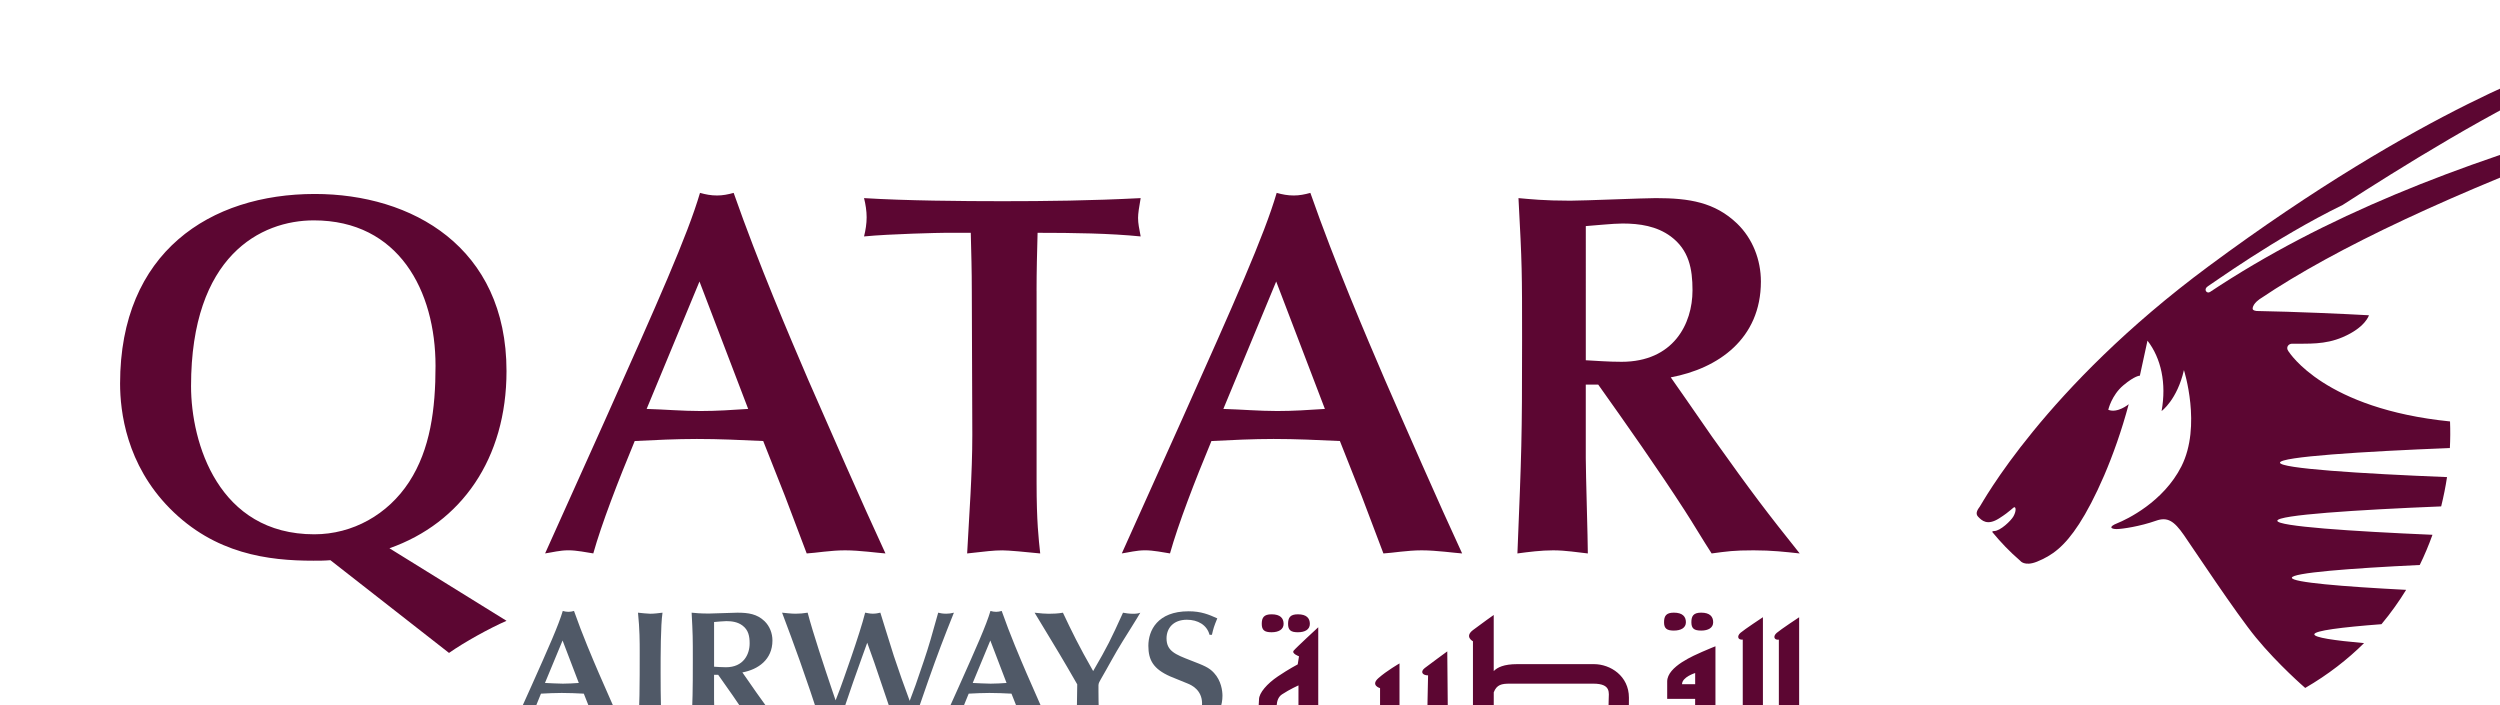
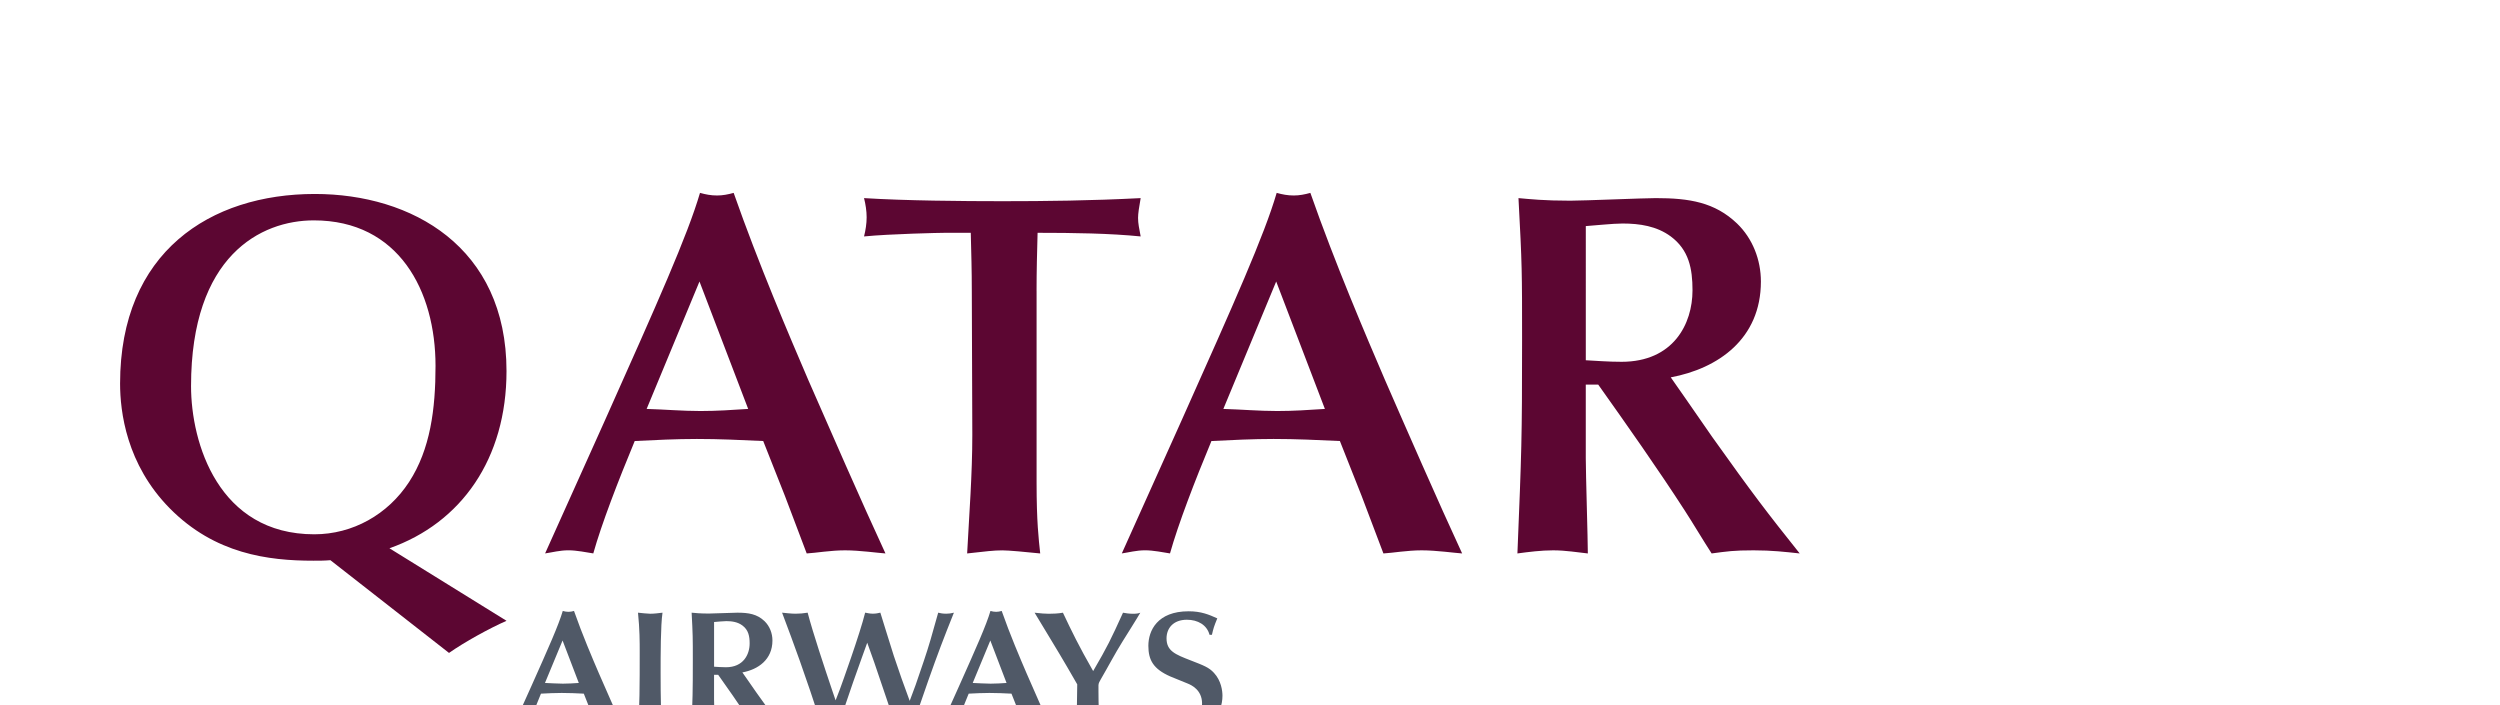
<svg xmlns="http://www.w3.org/2000/svg" version="1.0" id="Laag_1" x="0px" y="0px" viewBox="-44.34 -20.85 923.08 260.48" style="enable-background:new -44.34 -20.85 923.08 260.48;" xml:space="preserve">
  <style type="text/css">
	.st0{fill:#505967;}
	.st1{fill:#5C0632;}
</style>
  <path class="st0" d="M169.37,231.32c-1.97,0.13-3.89,0.26-5.86,0.26c-2.23,0-4.4-0.19-6.63-0.26l6.5-15.68L169.37,231.32z   M176.58,249.1c1.15-0.06,2.94-0.38,4.72-0.38c1.79,0,4.02,0.31,4.98,0.38c-2.87-6.18-7.08-15.81-9.5-21.36  c-2.3-5.35-6.12-14.28-9.18-23.01c-0.7,0.19-1.35,0.33-2.04,0.33c-0.77,0-1.4-0.13-2.11-0.33c-1.53,5.23-5.23,13.52-11.67,27.93  l-7.4,16.44c0.89-0.13,1.79-0.38,2.87-0.38c1.02,0,2.24,0.25,3.06,0.38c1.01-3.63,3.06-8.93,5.09-13.83  c2.55-0.13,5.11-0.26,7.65-0.26c2.74,0,5.42,0.12,8.17,0.26l2.67,6.76L176.58,249.1z M191.86,220.1c0,10.9,0,21.42-0.7,29  c1.41-0.06,3.19-0.38,4.59-0.38c1.47,0,3,0.32,4.47,0.38c-0.51-5.16-0.64-12.05-0.64-21.54c0-6.45,0-17.47,0.7-22.19  c-1.53,0.19-3.12,0.39-4.53,0.39c-0.95,0-3.32-0.26-4.52-0.39C191.86,211.55,191.86,216.08,191.86,220.1 M229.77,227.43  c5.81-1.08,11.1-4.72,11.1-11.79c0-2.68-1.02-5.3-2.93-7.15c-2.74-2.61-5.87-3.12-10.01-3.12c-1.47,0-8.86,0.32-10.52,0.32  c-3.25,0-4.91-0.18-6.38-0.32c0.44,8.23,0.44,9.12,0.44,17.47c0,12.3-0.06,13.7-0.57,26.26c1.4-0.19,2.94-0.38,4.39-0.38  c1.6,0,3,0.25,4.28,0.38c0-1.65-0.26-9.88-0.26-11.73v-9.05h1.53c3.45,4.84,7.39,10.45,10.64,15.49c0.96,1.46,2.36,3.82,3.32,5.28  c1.91-0.26,2.68-0.38,5.17-0.38c2.29,0,3.89,0.19,5.67,0.38c-4.01-5.03-5.74-7.26-10.77-14.34c-0.96-1.34-2.36-3.45-3.32-4.78  L229.77,227.43z M219.32,208.82c0.96-0.07,3.32-0.33,4.53-0.33c2.1,0,4.21,0.33,5.92,1.6c2.23,1.65,2.68,3.95,2.68,6.63  c0,4.13-2.35,8.8-8.73,8.8c-1.66,0-3.19-0.13-4.4-0.2V208.82z M262.98,234.19c-2.99-8.86-7.13-21.29-9.11-28.82  c-1.6,0.26-2.99,0.38-4.46,0.38c-1.53,0-3.7-0.25-4.98-0.38c2.25,5.93,4.44,11.88,6.57,17.85c2.94,8.29,4.84,14.03,7.14,21.03  l1.59,4.85c0.89-0.19,1.91-0.38,2.62-0.38c0.7,0,1.34,0.12,2.42,0.38c1.02-3.31,2.23-7.39,3.13-10.01c2.48-7.27,2.8-8.29,6.06-17.34  l1.91-5.29c0.7,2.04,1.91,5.29,2.61,7.33c0.7,1.98,3.96,11.74,4.72,13.91c1.02,2.87,1.27,3.69,3.63,11.4  c0.57-0.06,1.78-0.38,2.74-0.38c0.89,0,1.59,0.19,2.55,0.38c2.42-7.58,2.68-8.35,6.25-18.55c3.51-9.95,5.67-15.62,9.5-25.18  c-0.96,0.26-1.9,0.38-2.87,0.38c-1.21,0-2.23-0.19-2.93-0.38c-2.3,8.29-3.44,12.31-5.29,17.78c-3,8.92-3.38,9.94-5.23,14.79  c-2.04-5.48-4.02-11.03-5.87-16.64c-1.01-3.06-4.91-15.81-4.97-15.94c-0.89,0.19-1.53,0.38-2.81,0.38c-1.14,0-1.98-0.25-2.8-0.38  c-1.91,7.78-8.67,26.52-9.31,28.24l-1.6,4.14L262.98,234.19z M327.31,231.32c-1.98,0.13-3.89,0.26-5.87,0.26  c-2.23,0-4.4-0.19-6.62-0.26l6.5-15.68L327.31,231.32z M334.51,249.1c1.15-0.06,2.94-0.38,4.72-0.38c1.79,0,4.02,0.31,4.97,0.38  c-2.87-6.18-7.08-15.81-9.5-21.36c-2.3-5.35-6.12-14.28-9.18-23.01c-0.7,0.19-1.34,0.33-2.04,0.33c-0.76,0-1.4-0.13-2.11-0.33  c-1.53,5.23-5.23,13.52-11.67,27.93l-7.4,16.44c0.9-0.13,1.79-0.38,2.87-0.38c1.02,0,2.23,0.25,3.06,0.38  c1.01-3.63,3.06-8.93,5.1-13.83c2.55-0.13,5.1-0.26,7.64-0.26c2.74,0,5.42,0.12,8.16,0.26l2.68,6.76L334.51,249.1z M361.27,232.02  c0-0.57,0.38-1.27,0.83-2.04c2.68-4.59,5.16-9.37,8.03-13.96c0.95-1.53,5.61-8.92,6.57-10.64c-0.71,0.26-1.41,0.39-2.68,0.39  c-1.41,0-2.69-0.2-3.71-0.39c-4.59,10.08-5.61,12.24-11.02,21.55c-5.42-9.5-7.84-14.53-11.16-21.55c-1.84,0.32-3.7,0.39-5.23,0.39  c-1.4,0-2.87-0.13-5.23-0.39c3.31,5.55,8.74,14.35,11.98,19.95l3.76,6.5c0,3.96-0.19,12.3-0.38,17.27c1.21-0.13,2.99-0.38,4.26-0.38  c1.47,0,2.94,0.25,4.41,0.38c-0.26-5.93-0.45-9.37-0.45-14.73V232.02z M380.38,239.55c-0.31,3.06-0.38,3.89-1.47,7.2  c2.3,1.15,6.45,3.25,11.92,3.25c11.67,0,16.2-7.45,16.2-13.96c0-1.79-0.45-5.55-3.12-8.42c-1.85-2.04-3.76-2.74-8.67-4.65  c-5.6-2.17-8.86-3.45-8.86-8.1c0-3.76,2.49-6.89,7.52-6.89c4.01,0,7.4,1.91,8.35,5.55h0.89c0.57-2.42,0.7-2.93,1.98-6.06  c-3.13-1.4-5.93-2.61-10.59-2.61c-11.54,0-14.86,7.14-14.86,12.74c0,5.3,1.86,8.55,8.03,11.29c1.78,0.77,4.79,1.91,6.57,2.68  c1.21,0.5,5.23,2.28,5.23,7.33c0,4.59-3.32,7.98-8.35,7.98c-3.77,0-6.96-0.96-9.88-7.33L380.38,239.55z" />
-   <path class="st1" d="M26.2,121.72c0-48.19,25.82-61.2,45.33-61.2c31.36,0,44.94,26.02,44.94,53.75c0,15.87-1.91,30.79-9.76,42.84  c-7.84,12.04-20.84,19.32-35,19.32C36.34,176.43,26.2,142.76,26.2,121.72 M121.45,220.23c5.74-4.02,14.73-8.99,21.23-11.86  l-43.22-26.78c26.58-9.37,43.22-33.09,43.22-65.41c0-45.89-35-65.41-70.77-65.41C33.29,50.77,0,72.19,0,120.77  c0,10.32,2.3,29.83,18.36,46.09C35,183.7,54.7,186.18,71.34,186.18c2.1,0,4.2,0,6.31-0.19L121.45,220.23z M231.91,130.14  c-5.93,0.39-11.66,0.77-17.61,0.77c-6.69,0-13.19-0.58-19.88-0.77l19.51-47.05L231.91,130.14z M253.52,183.5  c3.44-0.19,8.8-1.15,14.15-1.15c5.37,0,12.05,0.96,14.93,1.15c-8.61-18.55-21.23-47.43-28.51-64.08  c-6.89-16.06-18.36-42.84-27.54-69.05c-2.11,0.58-4.02,0.96-6.12,0.96c-2.3,0-4.21-0.38-6.31-0.96c-4.59,15.69-15.69,40.55-35,83.77  l-22.19,49.35c2.68-0.38,5.36-1.15,8.61-1.15c3.06,0,6.7,0.77,9.18,1.15c3.06-10.91,9.19-26.78,15.3-41.5  c7.64-0.38,15.3-0.76,22.95-0.76c8.23,0,16.26,0.38,24.49,0.76l8.02,20.28L253.52,183.5z M338.39,86.54  c0-7.27,0.19-14.54,0.38-21.43c13.2,0,26.78,0.2,38.06,1.34c-0.57-3.06-0.96-4.77-0.96-6.88c0-1.53,0.38-4.03,0.96-7.27  c-18.36,0.95-35.19,1.14-51.07,1.14c-14.73,0-35.96-0.19-51.07-1.14c0.58,2.3,0.96,4.78,0.96,7.08c0,2.3-0.38,4.78-0.96,7.07  c9.76-0.95,28.12-1.34,29.84-1.34h9.57c0.19,7.47,0.38,14.16,0.38,21.24l0.19,53.35c0,14.54-1.14,29.27-1.91,43.8  c6.89-0.76,9.76-1.14,13.01-1.14c2.3,0,8.42,0.57,13.97,1.14c-0.58-5.35-1.34-11.67-1.34-26.2V86.54z M444.85,130.14  c-5.93,0.39-11.67,0.77-17.59,0.77c-6.7,0-13.2-0.58-19.9-0.77l19.51-47.05L444.85,130.14z M466.46,183.5  c3.44-0.19,8.8-1.15,14.15-1.15s12.05,0.96,14.92,1.15c-8.61-18.55-21.23-47.43-28.5-64.08c-6.89-16.06-18.37-42.84-27.54-69.05  c-2.11,0.58-4.02,0.96-6.12,0.96c-2.3,0-4.21-0.38-6.32-0.96c-4.58,15.69-15.68,40.55-35,83.77l-22.18,49.35  c2.67-0.38,5.36-1.15,8.61-1.15c3.06,0,6.69,0.77,9.18,1.15c3.06-10.91,9.18-26.78,15.3-41.5c7.64-0.38,15.3-0.76,22.95-0.76  c8.23,0,16.26,0.38,24.48,0.76l8.03,20.28L466.46,183.5z M572.56,118.48c17.4-3.25,33.28-14.15,33.28-35.39  c0-8.03-3.06-15.88-8.81-21.42c-8.22-7.84-17.59-9.37-30.02-9.37c-4.4,0-26.58,0.95-31.56,0.95c-9.76,0-14.73-0.57-19.12-0.95  c1.33,24.67,1.33,27.34,1.33,52.4c0,36.92-0.19,41.12-1.72,78.8c4.21-0.57,8.79-1.15,13.19-1.15c4.78,0,8.99,0.77,12.81,1.15  c0-4.98-0.76-29.64-0.76-35.19v-27.16h4.59c10.33,14.54,22.19,31.37,31.94,46.48c2.87,4.4,7.07,11.48,9.94,15.87  c5.74-0.76,8.04-1.15,15.49-1.15c6.89,0,11.67,0.58,17.03,1.15c-12.05-15.1-17.2-21.8-32.32-43.03c-2.87-4.02-7.08-10.33-9.95-14.35  L572.56,118.48z M541.19,62.63c2.87-0.18,9.94-0.95,13.58-0.95c6.31,0,12.62,0.95,17.79,4.77c6.69,4.98,8.03,11.86,8.03,19.9  c0,12.43-7.08,26.39-26.2,26.39c-4.98,0-9.57-0.39-13.2-0.57V62.63z M0,0" />
-   <path class="st1" d="M860.29,134.76c0.13,3.27,0.11,6.55-0.06,9.82c-32.2,1.28-62.73,3.22-62.73,5.4c0,2.14,29.85,4.06,61.68,5.33  c-0.55,3.64-1.28,7.25-2.16,10.82c-31.38,1.28-60.5,3.17-60.5,5.3c0,2.05,27.18,3.89,57.29,5.18c-1.38,3.84-2.94,7.57-4.7,11.15  c-25.85,1.24-47.22,2.9-47.22,4.72c0,1.69,18.67,3.25,42.19,4.46c-1.32,2.15-2.7,4.26-4.14,6.25c-1.53,2.17-3.2,4.32-4.96,6.43  c-14.71,1.12-24.8,2.39-24.8,3.75c0,1.17,7.23,2.26,18.37,3.24c-6.08,6.02-13.27,11.64-21.73,16.55c0,0-9.97-8.59-18.21-18.62  c-7.34-8.95-22.91-32.53-26.57-37.81c-3.67-5.28-6.08-6.82-10.37-5.29c-5.75,2.04-12.43,3.06-14.49,3.06c-2.05,0-3.18-0.8,0.26-2.16  c3.43-1.38,17.01-7.79,23.69-21.03c7.5-14.91,0.91-35.51,0.91-35.51c-2.52,11.01-8.25,15.12-8.25,15.12  c1.85-10.22-0.17-19.49-5.21-25.99l-2.81,12.94c0,0-1.76-0.09-6.12,3.57c-4.35,3.67-5.55,9.02-5.55,9.02  c3.43,1.38,7.55-2.06,7.55-2.06c-5.26,19.7-12.81,35.74-18.32,44.22c-5.5,8.48-10.04,11.68-15.55,13.92  c-4.65,1.86-6.18-0.33-6.18-0.33c-4.06-3.51-7.1-6.73-10.27-10.55c0,0-0.26-0.45,0.6-0.43c2.27,0.03,6.3-3.84,7.18-5.45  c1.01-1.84,0.9-3.25,0.4-3.35c-0.5-0.08-1.36,1.38-5.73,4.14c-4.35,2.75-6.34,0.84-7.79-0.69c-1.12-1.22-0.02-2.72,0.68-3.67  c0.66-0.84,23.66-43.72,84.5-88.76C850.87,18.37,901.79,2.43,904.71,1.28c1.93-0.76,5.07-1.76,5.79-1.03  c0.79,0.83,1.18,1.49,1.07,2.46c-0.1,0.96-0.61,1.45-4.3,3.08c-30.61,13.48-66.33,35.96-86.63,49.04  c-24.96,12.16-48.8,29.53-49.67,29.95c-1.92,1.19-0.5,2.93,0.66,2.2c42.16-28.04,91.58-47.14,146.2-62.79  c2.61-0.74,4.04-0.74,4.47-0.17c0.49,0.64,0.7,1.37,0.78,2.17c0.07,1-0.76,1.53-3,2.41C861.4,50.4,818.15,70.65,790.33,89.37  c0,0-2.88,1.74-2.92,3.75c-0.01,0.77,1.54,0.86,1.54,0.86c13.92,0.25,32.54,1.07,41.4,1.58c0,0-1.26,4.49-9.74,8.1  c-6.55,2.8-12.61,2.35-18.61,2.4c-1.33-0.03-2.46,1.32-1.4,2.76C801.14,109.52,813.91,130.07,860.29,134.76 M435.09,242.22h-7.86  c0,0-1.06-4.84,1.79-6.69c2.86-1.88,6.08-3.32,6.08-3.32L435.09,242.22z M472.4,224.11c0,0-4.78,2.74-7.8,5.44  c-3.01,2.67,0.62,3.68,0.62,3.68v8.99H442.4v-31.47c0,0-8.31,7.65-9.09,8.66c-0.8,1.08,1.98,2.07,1.98,2.07l-0.47,2.98  c0,0-3.31,1.72-7.33,4.44c-3.99,2.69-6.96,6.11-6.96,8.49c0,2.38-1.01,11.72-1.01,11.72h52.88L472.4,224.11z M425.17,212.6  c2.6,0,4.44-1.03,4.44-3.1c0-2.08-1.22-3.53-4.44-3.53c-2.87,0-3.63,1.25-3.63,3.53C421.54,211.8,422.53,212.6,425.17,212.6   M434.89,212.6c2.63,0,4.41-1.03,4.41-3.1c0-2.08-1.21-3.53-4.41-3.53c-2.88,0-3.63,1.25-3.63,3.53  C431.26,211.8,432.25,212.6,434.89,212.6 M449.63,251.81c-2.85,0-3.63,1.22-3.63,3.51c0,2.27,1.01,3.1,3.63,3.1  c2.6,0,4.45-1.03,4.45-3.1C454.07,253.23,452.87,251.81,449.63,251.81 M459.73,251.81c-2.85,0-3.62,1.22-3.62,3.51  c0,2.27,1.03,3.1,3.62,3.1c2.64,0,4.45-1.03,4.45-3.1C464.19,253.23,463,251.81,459.73,251.81 M573.69,211.98  c2.62,0,4.46-1,4.46-3.08c0-2.06-1.21-3.54-4.46-3.54c-2.84,0-3.61,1.25-3.61,3.54C570.07,211.19,571.09,211.98,573.69,211.98   M583.79,211.98c2.6,0,4.43-1,4.43-3.08c0-2.06-1.21-3.54-4.43-3.54c-2.86,0-3.62,1.25-3.62,3.54  C580.17,211.19,581.15,211.98,583.79,211.98 M611.67,212.84c-1.42,1.23-1.01,2.71,0.8,2.5v33.81h7.49v-42.09  C619.96,207.06,613.07,211.61,611.67,212.84 M581.57,231.79h-4.85c0-2.66,4.85-4.14,4.85-4.14V231.79z M549.64,237.38  c0,1.22-0.06,3.22-0.11,4.84H507.2v-7.44c1.1-2.87,2.97-3.2,5.85-3.2h30.94C550.68,231.58,549.64,235.09,549.64,237.38   M599.14,215.3v26.92h-10.08v-24.44c0,0-2.06,0.79-4.89,2.04c-2.8,1.27-12.93,5.39-12.93,10.95v6.43h10.32v5.02h-24.49  c0.02-1.18,0.04-2.92,0.04-5.46c0-8.02-6.83-12.39-12.92-12.39h-28.31c-4.96,0-7.35,1.2-8.69,2.57v-20.72c0,0-4.42,3.11-7.67,5.58  c-3.24,2.47,0,4.13,0,4.13v26.29h-9.28l-0.2-22.56c0,0-6.46,4.72-8.31,6.15c-1.81,1.43-0.8,2.71,1.22,2.71  c0,0-0.37,16.66-0.37,20.59c0,3.96-3.27,8.47-10.15,6.42c0,0-2.18,0.42-0.37,2.07c1.81,1.64,3.99,2.89,6.43,2.89  c2.43,0,11.34-1.68,11.34-11.38h116.76v-42.07c0,0-6.87,4.54-8.29,5.77C596.9,214.04,597.31,215.52,599.14,215.3" />
+   <path class="st1" d="M26.2,121.72c0-48.19,25.82-61.2,45.33-61.2c31.36,0,44.94,26.02,44.94,53.75c0,15.87-1.91,30.79-9.76,42.84  c-7.84,12.04-20.84,19.32-35,19.32C36.34,176.43,26.2,142.76,26.2,121.72 M121.45,220.23c5.74-4.02,14.73-8.99,21.23-11.86  l-43.22-26.78c26.58-9.37,43.22-33.09,43.22-65.41c0-45.89-35-65.41-70.77-65.41C33.29,50.77,0,72.19,0,120.77  c0,10.32,2.3,29.83,18.36,46.09C35,183.7,54.7,186.18,71.34,186.18c2.1,0,4.2,0,6.31-0.19L121.45,220.23z M231.91,130.14  c-5.93,0.39-11.66,0.77-17.61,0.77c-6.69,0-13.19-0.58-19.88-0.77l19.51-47.05L231.91,130.14z M253.52,183.5  c3.44-0.19,8.8-1.15,14.15-1.15c5.37,0,12.05,0.96,14.93,1.15c-8.61-18.55-21.23-47.43-28.51-64.08  c-6.89-16.06-18.36-42.84-27.54-69.05c-2.11,0.58-4.02,0.96-6.12,0.96c-2.3,0-4.21-0.38-6.31-0.96c-4.59,15.69-15.69,40.55-35,83.77  l-22.19,49.35c2.68-0.38,5.36-1.15,8.61-1.15c3.06,0,6.7,0.77,9.18,1.15c3.06-10.91,9.19-26.78,15.3-41.5  c7.64-0.38,15.3-0.76,22.95-0.76c8.23,0,16.26,0.38,24.49,0.76l8.02,20.28L253.52,183.5z M338.39,86.54  c0-7.27,0.19-14.54,0.38-21.43c13.2,0,26.78,0.2,38.06,1.34c-0.57-3.06-0.96-4.77-0.96-6.88c0-1.53,0.38-4.03,0.96-7.27  c-18.36,0.95-35.19,1.14-51.07,1.14c-14.73,0-35.96-0.19-51.07-1.14c0.58,2.3,0.96,4.78,0.96,7.08c0,2.3-0.38,4.78-0.96,7.07  c9.76-0.95,28.12-1.34,29.84-1.34h9.57c0.19,7.47,0.38,14.16,0.38,21.24l0.19,53.35c0,14.54-1.14,29.27-1.91,43.8  c6.89-0.76,9.76-1.14,13.01-1.14c2.3,0,8.42,0.57,13.97,1.14c-0.58-5.35-1.34-11.67-1.34-26.2V86.54z M444.85,130.14  c-5.93,0.39-11.67,0.77-17.59,0.77c-6.7,0-13.2-0.58-19.9-0.77l19.51-47.05L444.85,130.14z M466.46,183.5  c3.44-0.19,8.8-1.15,14.15-1.15s12.05,0.96,14.92,1.15c-8.61-18.55-21.23-47.43-28.5-64.08c-6.89-16.06-18.37-42.84-27.54-69.05  c-2.11,0.58-4.02,0.96-6.12,0.96c-2.3,0-4.21-0.38-6.32-0.96c-4.58,15.69-15.68,40.55-35,83.77l-22.18,49.35  c2.67-0.38,5.36-1.15,8.61-1.15c3.06,0,6.69,0.77,9.18,1.15c3.06-10.91,9.18-26.78,15.3-41.5c7.64-0.38,15.3-0.76,22.95-0.76  c8.23,0,16.26,0.38,24.48,0.76l8.03,20.28L466.46,183.5z M572.56,118.48c17.4-3.25,33.28-14.15,33.28-35.39  c0-8.03-3.06-15.88-8.81-21.42c-8.22-7.84-17.59-9.37-30.02-9.37c-4.4,0-26.58,0.95-31.56,0.95c-9.76,0-14.73-0.57-19.12-0.95  c1.33,24.67,1.33,27.34,1.33,52.4c0,36.92-0.19,41.12-1.72,78.8c4.21-0.57,8.79-1.15,13.19-1.15c4.78,0,8.99,0.77,12.81,1.15  c0-4.98-0.76-29.64-0.76-35.19v-27.16h4.59c10.33,14.54,22.19,31.37,31.94,46.48c2.87,4.4,7.07,11.48,9.94,15.87  c5.74-0.76,8.04-1.15,15.49-1.15c6.89,0,11.67,0.58,17.03,1.15c-12.05-15.1-17.2-21.8-32.32-43.03c-2.87-4.02-7.08-10.33-9.95-14.35  L572.56,118.48z M541.19,62.63c2.87-0.18,9.94-0.95,13.58-0.95c6.31,0,12.62,0.95,17.79,4.77c6.69,4.98,8.03,11.86,8.03,19.9  c0,12.43-7.08,26.39-26.2,26.39c-4.98,0-9.57-0.39-13.2-0.57V62.63M0,0" />
</svg>